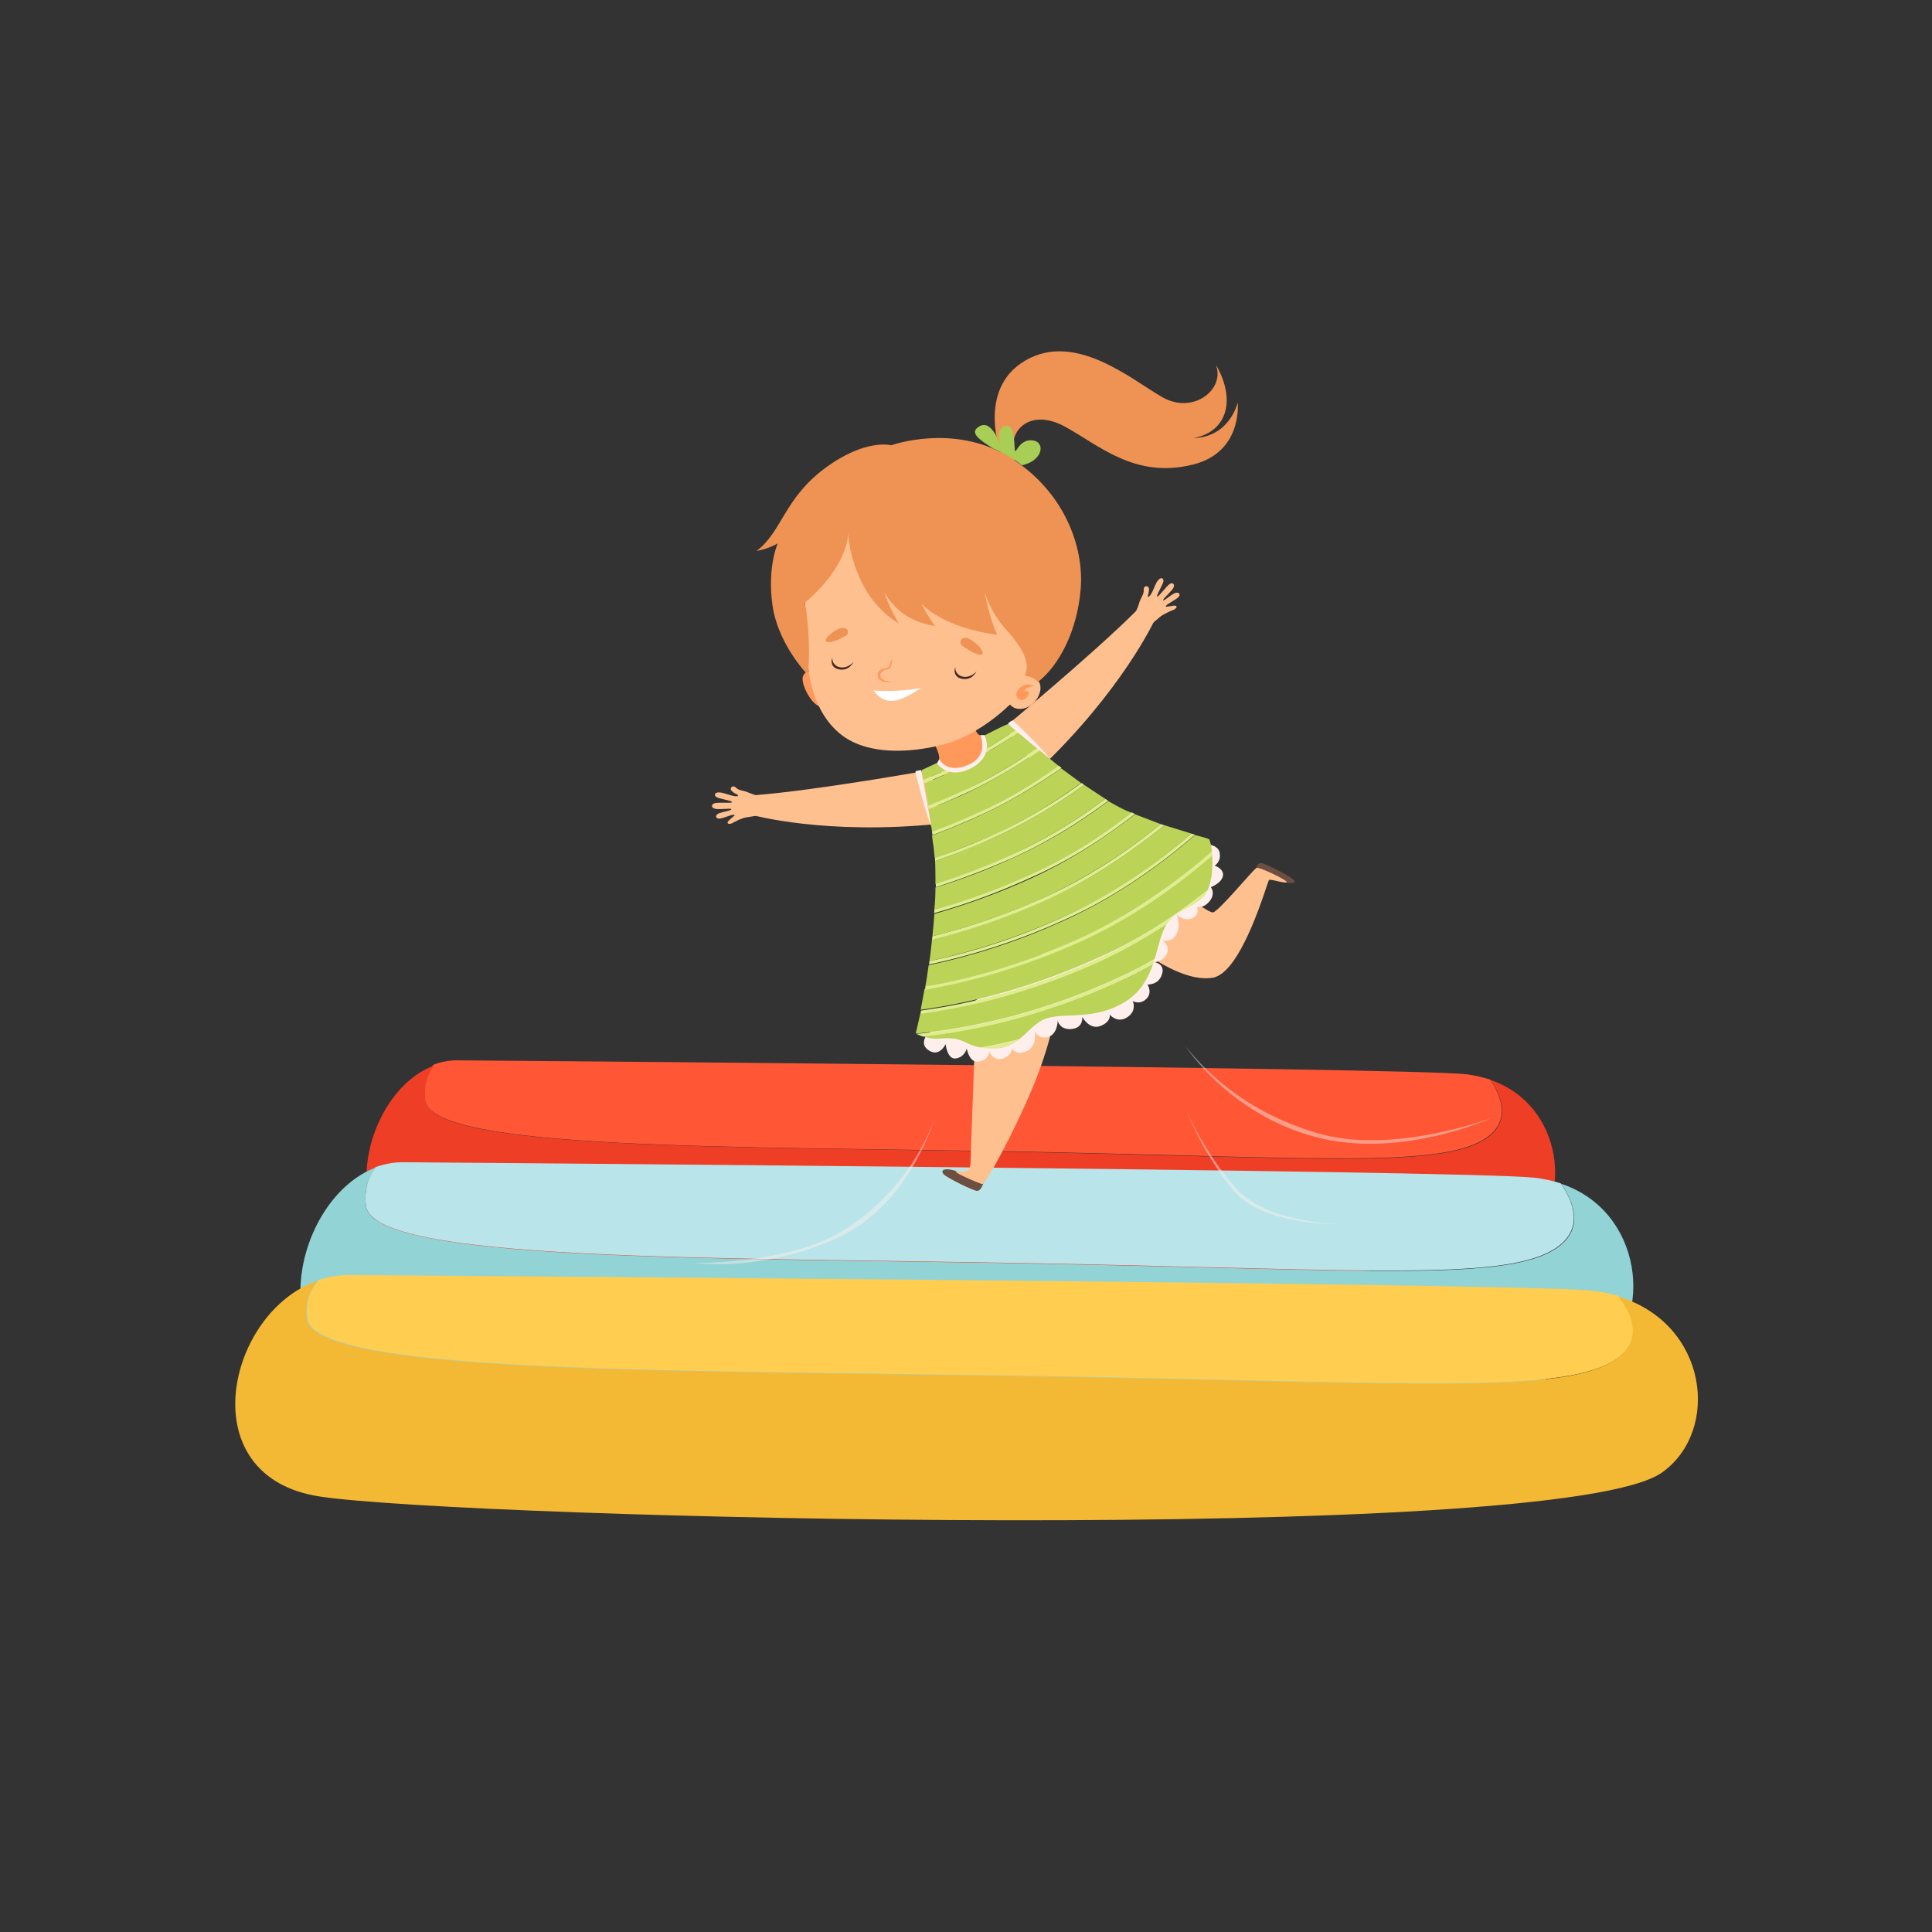
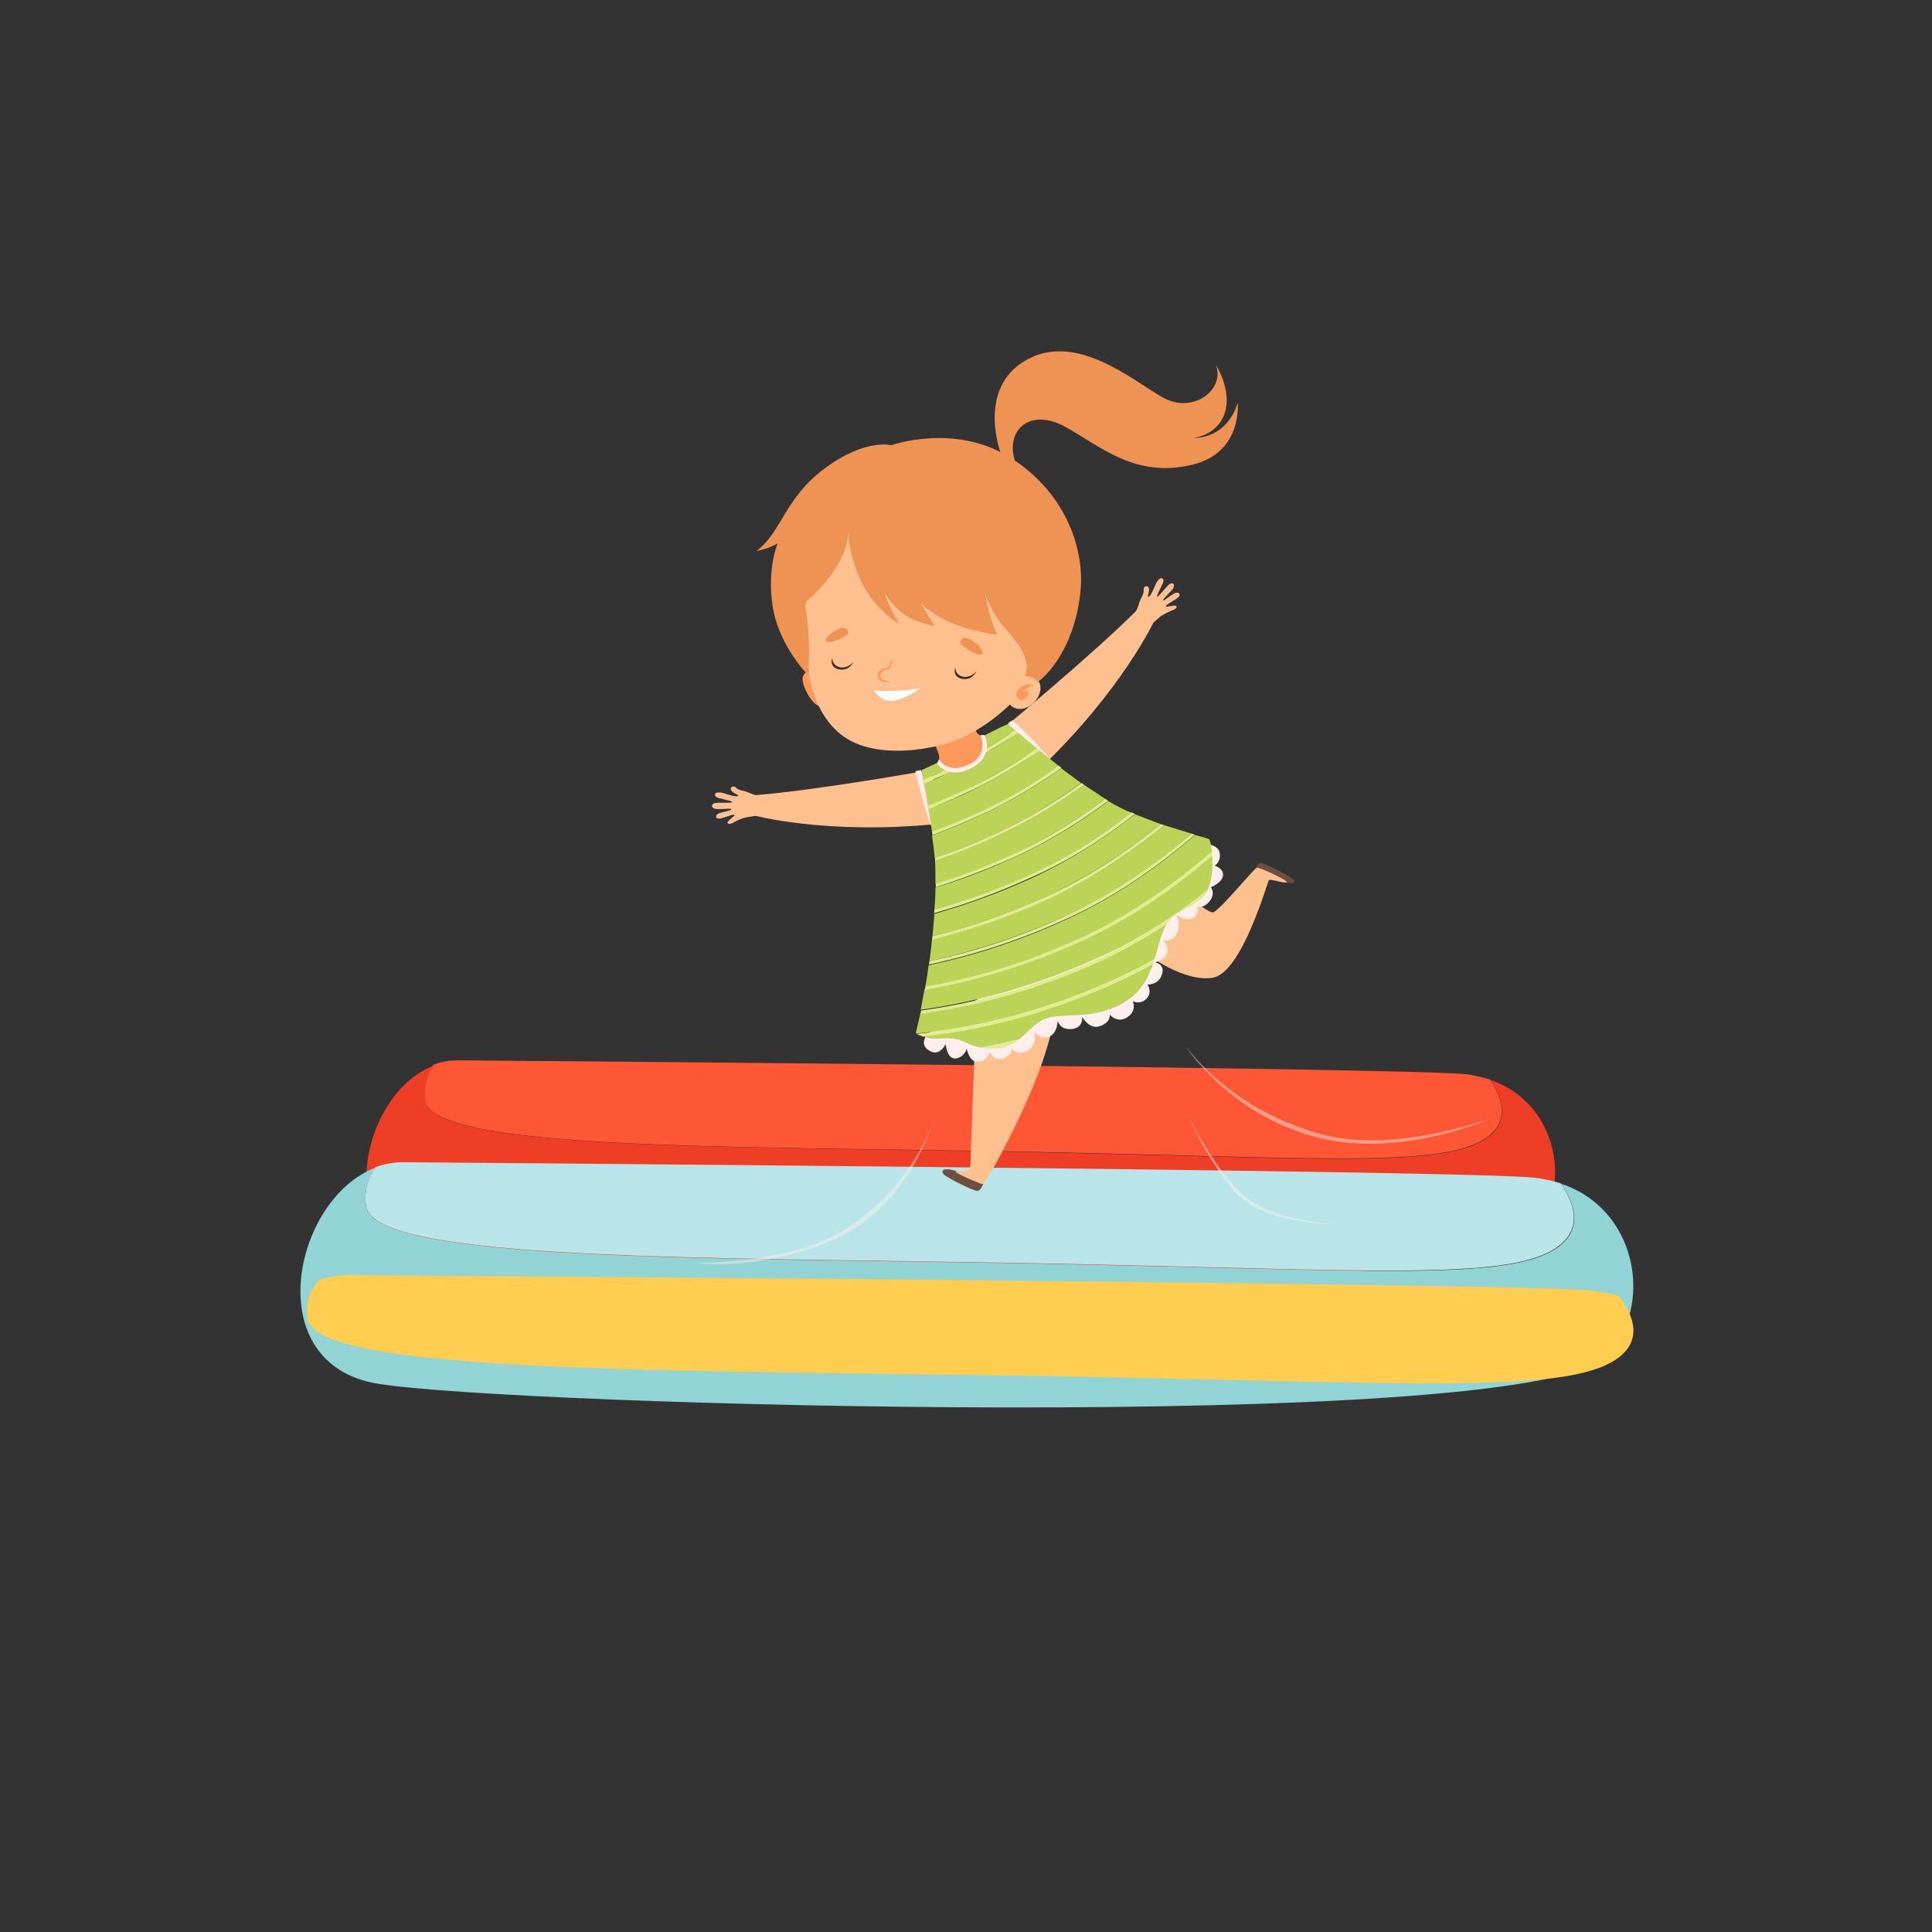
<svg xmlns="http://www.w3.org/2000/svg" viewBox="0 0 512 512">
  <rect x="0" y="0" width="512" height="512" fill="#333333" stroke="none" />
  <path d="M112.6 291.5c1.8 13.4 80.8 12.2 159.2 13.7 78.4 1.6 111.2 4.4 122.4-3.9 5.9-4.4 3.9-10.4.7-15.2-1.9-.6-4-1.1-6.2-1.4-16.4-1.8-267.5-3.7-267.5-3.7-2.2 0-4.4.4-6.4 1.2-1.6 2.6-2.7 5.6-2.2 9.3z" fill="#ff5736" />
  <path d="M115.4 334.1c31.2 5.2 267 11.8 289-5.8 12.6-10.1 10-35.5-9.4-42.1 3.2 4.7 5.2 10.8-.7 15.2-11.2 8.3-44 5.5-122.4 3.9s-157.4-.3-159.2-13.7c-.5-3.8.5-6.8 2.3-9.2-19.6 7.3-27.9 47 .4 51.7z" fill="#ef3e26" />
  <path d="M97 319.6c2.1 14.8 90.6 13.5 178.5 15.2s124.7 4.8 137.3-4.4c6.7-4.9 4.4-11.6.8-16.8-2.1-.7-4.5-1.2-7-1.5-18.4-2-299.9-4.1-299.9-4.1-2.5 0-4.9.5-7.2 1.3-1.9 2.8-3.1 6.1-2.5 10.3z" fill="#b9e5ea" />
  <path d="M100.1 366.7c35 5.8 299.4 13.1 324.1-6.4 14.1-11.1 11.2-39.4-10.5-46.6 3.6 5.2 5.9 11.9-.8 16.8-12.6 9.2-49.4 6.1-137.3 4.4S99 334.5 97 319.6c-.6-4.2.6-7.5 2.6-10.2-21.9 8.2-31.2 52.1.5 57.3z" fill="#92d3d6" />
  <path d="M332.9 230s.3-1.2 1.1-1.3 5.6 2.3 7.8 3.7 1.5 2-1.5 1.4c-4-1.5-7.4-3.8-7.4-3.8zm-72.3 83.5s-.5 2-1.6 2.1c-1.1 0-7.6-3.3-8.7-4.2s-.8-2.3 3.3-1l7 3.1z" fill="#6d4f41" />
  <path d="M303.6 252.6s10 7.8 17.8 6.5 14.5-25.6 14.9-25.9 4.2 1 4.7.6c.4-.4-7.2-4.1-8-3.8s-10.2 11.8-11.6 11.8-8.7-5.7-8.7-5.7-10.4 9.5-9.1 16.5zm-45.2 22l-1.2 33.4c0 2.9-1.9 2.5-3.7 2.4s5.9 3.2 6.8 3.4 9.5-15.7 14.3-27.9 6.1-22.5 6.1-22.5l-22.3 11.2z" fill-rule="evenodd" fill="#ffc090" />
  <path d="M245.8 274s-2.4 2.7.4 4.4c2.8 1.8 4.4-1.7 4.4-1.7s.4 4.1 2.7 3.8 2.9-2.6 2.9-2.6.7 4.1 3.4 3.4 2.5-2.6 2.5-2.6 1.3 2.7 3.7 1.8 2.4-2.6 2.4-2.6 1.2 2 4 .6 2-5.2 2-5.2 1.1 2.3 3.6 1.5 2.5-4.3 2.5-4.3.5 2.5 3.7 2.2 2.8-3.2 2.8-3.2 1.9 3.5 4.8 2.4 2.5-3 2.5-3 2 2.4 4.6.7c2.7-1.7 1.5-4.3 1.5-4.3s1.9 1.1 3.6-.6.3-3.8.3-3.8 2.9.2 3.8-2.6c1-2.8-1.8-3.3-1.8-3.3s2.6-.4 3.2-2.5c.7-2.2-1.3-3.3-1.3-3.3s2.6.8 3.8-1.7c1.3-2.5 0-5.1 0-5.1s1.9 1.8 4 1c2.2-.8 1.6-3.2 1.2-3.2s1.6.9 3.4-1.2c1.9-2.1.5-3.9.5-3.9s2.8-1 3.2-3c.3-1.9-2.2-2.7-2.2-2.7s1.8-1 1.3-3.5-5-2.3-5-2.3L245.8 274z" fill="#feefec" />
  <g fill-rule="evenodd">
    <g fill="#ffc090">
      <path d="M246.3 204.1s-29.5 5.3-45.9 6.6c-1.1 2.8-1 5.3-1 5.3s19.5 5.4 49.5 2.3c-.5-10.8-2.6-14.2-2.6-14.2z" />
      <path d="M201.6 215.8c-.9.5-3.8.7-4.6 1s-1.2.4-2.5 1.1c-1.2.8-2.2.4-1.4-.4.7-.7 1.6-1.4 1.6-1.4-.1-.6-2.3.5-3.7.8s-1.7-.9-.4-1.4c1.2-.4 2.9-.6 3.2-1s-2.1 0-3.8-.1-1.7-1.4-.3-1.6 4.1.1 4.3-.2-2-.7-3.5-1.1-1.3-1.6.1-1.5c1.3 0 3.6 1.2 4.8 1 .8-.3-.6-.5-1.4-1.3-.9-.8.2-1.8 1-1 .8.9 2.1.7 3.5 1.4 1.4.6 3.2 1 3.2 1 .3.6.7 3.8-.1 4.7zm64.9-23.3s23.1-19.1 34.7-30.7c2.8 1 4.7 2.7 4.7 2.7s-8.5 18.4-30.3 39.2c-7.9-7.5-9.1-11.2-9.1-11.2z" />
      <path d="M304.4 165.9c.9-.4 2.9-2.5 3.7-2.9s1-.6 2.4-1.2c1.4-.4 1.8-1.4.6-1.3l-2.1.3c-.4-.4 1.8-1.4 3-2.3s.4-1.9-.9-1.2c-1.1.6-2.4 1.8-2.8 1.8-.5 0 1.3-1.6 2.4-2.9 1-1.3 0-2.2-1-1.2-1 .9-2.6 3.1-3 3.1s.8-2 1.4-3.4c.7-1.4-.4-2-1.2-.9-.9 1-1.4 3.5-2.4 4.3-.7.4 0-.7 0-1.9s-1.5-1.1-1.4.1-.8 2.1-1.2 3.5c-.4 1.5-1.3 3.1-1.3 3.1.4.6 2.5 3 3.8 3z" />
    </g>
    <path d="M248.3 202.3s.6 0 .6-1.4-1.2-3.6-1.2-3.6l10.7-4.2s.4 1.5 1.4 1.8 1.1 0 1.1 0 4.7 5.6-3.2 9.9c-8 4.2-9.4-2.5-9.4-2.5zM215.4 178s-1.7-.8-2.6 1.2c-.8 2 2.8 8.8 5.3 8 2.7-.9-2.7-9.2-2.7-9.2h0z" fill="#ff985b" />
    <path d="M213.4 160a86.04 86.04 0 0 0 .6 12.4c-.2 6.4 1.7 16 8.1 21.6 6.3 5.7 17.2 5.9 27.1 3.5 9.9-2.3 17.9-10.3 17.9-10.3l.6-.5s1.1 1.7 3.8 1 4.8-4 4.1-6.4-3.9-2.3-3.9-2.3 9.3-7 7.5-24.5c-1.7-16.1-14.9-35.9-40.9-28.6-24.1 6.7-27.8 16.8-24.9 34.1h0z" fill="#ffc090" />
    <path d="M274.1 181.8s-1.9-1.1-3.7.4-1 3.2.2 3.3 2.5-1.5 1.8-2.2c-.5-.5-1.2-.1-1.2-.1s1.2-1.4 2.9-1.4h0zm-37.7-6.9s-.1 1.9-.7 2.3c-.7.4-1.3 0-2.1 1-.8.9-.2 2.4 2.6 2.4-1.5.5-3.6 0-3.6-1.7s2-1.7 2.7-2c.7-.4.8-2.6 1.1-2h0z" fill="#ff985b" />
  </g>
  <path d="M255 171.1s3.4 2.6 5 2.4c1.5-.3-1.1-3.3-3.2-4.2-2-1-2.9 1-1.8 1.8h0zm-30.9-2.6s-3.5 2.1-4.9 1.6c-1.4-.4 1.5-3 3.5-3.6 2.1-.6 2.6 1.4 1.4 2h0zm.7-27.4s-.1 5.7 3.6 13.3 9.8 10.8 9.8 10.8-2.5-4-3.9-8.3c2.6 4.3 6.2 7.8 13.5 9-1.2-1.4-3.7-6-3.7-6s5.6 6.5 20.2 8.3c-2.1-4.1-3.4-11.5-3.4-11.5s1.3 5.2 5.6 10 6.7 8.7 5.1 12.4c1.4.2 2.2.4 3.5 1.6 5.5-4.3 10.4-13.4 11.3-24.7s-4.5-26.1-19.1-35c-14.7-8.9-31.1-3-31.1-3s-6.8-1.9-17.6 6.1-11.4 16.9-18.1 21.9c3.4-.6 5.6-2 5.6-2s-2.8 6.3-1.4 16.3c1.4 10.1 8.8 17.9 8.8 17.9l.7-.3s.8-8.7-.9-18.2c6.4-5.3 11.3-12.5 11.5-18.6h0z" fill="#ef9354" />
-   <path d="M258.8 177.9s-1.1 2.5-3.8 2c-2.3-.4-2.2-2.4-1.8-3.1-.2 1.2.8 2.3 1.9 2.5 1 .3 2.7-.2 3.7-1.4h0zm-32.6-2.5s-1.1 2.5-3.8 2c-2.3-.4-2.2-2.4-1.8-3.1-.2 1.2.8 2.3 1.9 2.5 1 .3 2.6-.1 3.7-1.4h0z" fill="#422b24" />
+   <path d="M258.8 177.9s-1.1 2.5-3.8 2c-2.3-.4-2.2-2.4-1.8-3.1-.2 1.2.8 2.3 1.9 2.5 1 .3 2.7-.2 3.7-1.4h0zm-32.6-2.5s-1.1 2.5-3.8 2c-2.3-.4-2.2-2.4-1.8-3.1-.2 1.2.8 2.3 1.9 2.5 1 .3 2.6-.1 3.7-1.4h0" fill="#422b24" />
  <path d="M231.5 183s6.8.5 12.6-.7c-6.4 4.3-9.6 4.6-12.6.7h0z" fill-rule="evenodd" fill="#fff" />
  <g fill="#bbd357">
    <path d="M267.2 191.9c-.5 0-6.3 3-6.3 3s.8 1.6.4 3.6l7.9-5-2-1.6zm19.3 15.6l-5.3-3.9c-6.7 4.8-14 9.1-21.9 12.7-4.2 1.9-8.3 3.6-12.3 5.1.1.9.2 1.9.4 2.9l.3 3.1c5.1-1.8 10.4-3.9 15.9-6.3 8.3-3.9 15.9-8.5 22.9-13.6zm-5.9-4.5l-5.1-4.1c-6.4 4.4-13.3 8.5-20.7 11.9l-8.7 3.7c.3 1.8.6 3.8.9 6 3.9-1.5 8-3.1 12.1-5a147.17 147.17 0 0 0 21.5-12.5zm27 15.4l-6.8-2.6c-8.3 6.4-17.5 12.4-27.6 17-9 4.1-17.6 7.1-25.6 9.4-.1 1.9-.3 3.9-.5 5.9 9.3-2.3 19.6-5.7 30.3-10.6 11.2-5.2 21.3-11.9 30.2-19.1zm-7.7-3c-.3-.1-.6-.3-1-.4-1.7-.7-3.4-1.7-5.2-2.7-7.6 5.7-16 10.9-25.1 15-7.2 3.3-14.1 5.9-20.7 7.9 0 1.9-.1 3.9-.3 6 7.9-2.2 16.4-5.2 25.2-9.2 9.9-4.6 19-10.4 27.1-16.6zm15.8 5.5l-7.1-2.2c-9.1 7.4-19.4 14.3-30.8 19.5a169.43 169.43 0 0 1-30.8 10.7c-.2 1.9-.4 3.9-.7 5.8 10.7-2.3 22.8-6 35.7-11.8 12.7-5.7 24-13.6 33.7-22zm-40.9-22.6l-4.9-4.2c-2.9 2-5.9 3.8-8.9 5.6-.5 1.2-1.5 2.4-3.4 3.4-2 1.1-3.7 1.3-5.1 1.2-.7.3-1.4.7-2.1 1-1.8.8-3.6 1.6-5.4 2.3l1.1 6c2.8-1.1 5.6-2.3 8.5-3.6 7.1-3.4 13.9-7.3 20.2-11.7zm-23.8 5.6c-1.7-.6-2.7-1.7-2.7-1.7l-4.1 1.9.5 2.6 5.2-2.3c.4-.1.7-.3 1.1-.5zm41.9 7.8l-5.6-3.7c-7.1 5.2-14.9 9.9-23.3 13.7-5.6 2.5-11 4.7-16.2 6.5.1 1.9.1 3.9.1 6.1 6.5-2 13.3-4.6 20.3-7.8 8.9-4.1 17.2-9.2 24.7-14.8zm27.2 24.1l.3-.9c1-2.9 1-5.9.8-8.3-9.9 8.5-21.4 16.6-34.4 22.5-15.4 7-29.6 10.9-41.8 13-.3 1.9-.7 3.7-1 5.5 13.2-1.8 29.4-5.8 47-13.8 10.8-4.7 20.5-11.1 29.1-18zM267.7 277l-3.9.9c1.6-.2 2.8-.5 3.9-.9zm38.3-22.9c.9-2.9 1.5-5.8 2.6-8.1l.6-1.2c-5.6 3.7-11.5 7-17.7 9.9-17.9 8.2-34.3 12.1-47.6 13.9l-1.2 5.2c.1 0 .1.1.2.1 14.1-1.4 32.5-5.2 52.8-14.5 3.5-1.6 7-3.3 10.3-5.3z" />
    <path d="M321.2 225.7c-.2-1.8-.6-3-.7-3.2s-1.4-.6-3.8-1.2c-9.9 8.5-21.4 16.6-34.4 22.5-13.1 6-25.3 9.7-36.2 12-.3 1.9-.5 3.8-.9 5.7 12-2.1 26.1-6 41.3-12.9 13.1-6.1 24.7-14.3 34.7-22.9zm-45.6 45c4.5-3 12.9.2 21.7-4.7 4.8-2.6 6.9-6.6 8.3-10.6-3.1 1.7-6.2 3.4-9.5 4.8-19.7 9-37.6 12.9-51.5 14.4 3.4 1.3 4.5.3 7.8.6 3.1.3 4.1 1.9 7.6 2.4 3.2-.6 6.6-1.3 10.1-2.2 1.7-1.3 3.1-3.1 5.5-4.7z" />
  </g>
  <path d="M252.4 204.2l-1.4-.3-1.1.5-5.2 2.3c.1.3.1.6.2.9l5.4-2.3 2.1-1.1zm17.5-10.1c-.2-.2-.5-.4-.7-.6l-7.9 5c-.1.4-.2.8-.4 1.2 3.1-1.8 6.1-3.6 9-5.6zm5.6 4.8c-.2-.2-.5-.4-.7-.6-6.3 4.4-13.1 8.4-20.3 11.6-2.9 1.3-5.7 2.5-8.5 3.6 0 .3.1.6.1.9 2.9-1.1 5.8-2.4 8.7-3.7 7.4-3.3 14.3-7.4 20.7-11.8zm5.8 4.6c-.2-.2-.5-.4-.7-.6-6.6 4.7-13.8 9-21.5 12.5-4.1 1.9-8.1 3.5-12.1 5 0 .3.1.6.1.9 4-1.5 8.1-3.2 12.3-5.1 7.8-3.5 15.1-7.9 21.9-12.7zm6 4.5a3.04 3.04 0 0 0-.7-.5c-7 5.1-14.7 9.7-22.9 13.5-5.5 2.5-10.8 4.6-15.9 6.3v.9c5.2-1.8 10.6-3.9 16.2-6.5 8.4-3.8 16.2-8.5 23.3-13.7zm6.4 4.2l-.8-.5c-7.5 5.6-15.7 10.7-24.6 14.7-7 3.2-13.9 5.8-20.3 7.8v.9c6.6-2.1 13.5-4.7 20.7-7.9 9-4.1 17.4-9.3 25-15zm7.1 3.5c-.3-.1-.6-.3-.9-.4-8.1 6.3-17.2 12.1-27.1 16.6-8.8 4-17.3 7-25.2 9.2 0 .3 0 .6-.1.9 8-2.2 16.6-5.3 25.6-9.4 10.2-4.5 19.4-10.4 27.7-16.9zm7.8 3l-1-.3c-8.9 7.2-19 14-30.2 19.1-10.8 4.9-21 8.3-30.3 10.6 0 .3-.1.6-.1.9 9.5-2.3 19.8-5.7 30.8-10.7 11.4-5.3 21.7-12.2 30.8-19.6zm8.1 2.5l-1-.3c-9.7 8.4-21.1 16.2-33.7 22-12.9 5.9-25 9.6-35.7 11.8 0 .3-.1.6-.1.9 10.8-2.3 23.1-6 36.2-12 12.9-5.8 24.4-13.9 34.3-22.4zm4.6 5.5c0-.4-.1-.7-.1-1-9.9 8.6-21.5 16.8-34.6 22.8-15.2 6.9-29.2 10.8-41.3 12.9-.1.3-.1.6-.2.9 12.1-2.1 26.4-6 41.8-13 13-6 24.5-14 34.4-22.6zm-12.1 18.2c2.8-4.3 8.8-4.5 10.9-9-8.6 6.9-18.3 13.2-29 18.1-17.7 8.1-33.9 12-47 13.8-.1.3-.1.6-.2.9 13.3-1.8 29.7-5.8 47.6-13.9 6.2-2.9 12.1-6.3 17.7-9.9zm-3.6 10.5c.1-.4.3-.8.4-1.2-3.3 1.9-6.7 3.7-10.3 5.3-20.4 9.3-38.8 13.1-52.8 14.5.6.3 1.2.5 1.6.7 13.9-1.5 31.8-5.4 51.5-14.4 3.3-1.6 6.5-3.2 9.6-4.9zm-45.7 22.3l3.5.2h.3l3.9-.9c.9-.4 1.7-.9 2.4-1.5-3.4.9-6.8 1.6-10.1 2.2z" fill="#dfed8e" />
  <path d="M265.4 120.7s-6.9-17.5 6.4-25.2 28.2 5.2 36.3 9.8 16.7-2.1 14.1-8.7c5.8 10.1 2.4 18.1-6 19.5 9.7-.2 11.8-9.4 11.8-9.4s1.4 13.1-11.8 16.4c-15.5 3.9-25-5.2-34.1-10.1s-15.6.9-13.2 8.9c-2.7 1.3-3.5-1.2-3.5-1.2z" fill="#ef9354" />
-   <path d="M263.1 118.8s4.6 1.9 7.7 4.5c5.5-1.1 6.4-6.1 2.9-6.6-3.5-.4-4.4 3.4-4.7 2.8-.3-.5.2-7.2-2.5-6.6-2.8.6-1.4 5.2-1.4 5.2s-2.1-6.9-5.4-5.2c-3.2 1.7 0 3.7 3.4 5.9z" fill="#a8ce55" />
  <path d="M248.3 202.3s3 4.5 9.2 1.2 3.4-8.7 3.4-8.7h-1.1s2.5 5.4-3.2 7.9-7.7-1.5-7.7-1.5l-.6 1.1zm30-1.2s-11.1-8.9-11.1-9.3 1.2-.9 1.2-.9 5.6 5.1 9.9 10.2zm-31.5 18l-2.7-15s-1.4.1-1.5.4 2.9 11.5 4.2 14.6z" fill="#feefec" />
  <path d="M81.5 349.5c2.3 14.8 99.5 13.5 196 15.2s136.9 4.8 150.7-4.4c7.3-4.9 4.8-11.6.9-16.8-2.3-.7-4.9-1.2-7.6-1.5-20.2-2-329.1-4.1-329.1-4.1-2.7 0-5.4.5-7.9 1.3-2.4 2.8-3.7 6.1-3 10.3z" fill="#ffcd50" />
-   <path d="M84.8 396.6c38.4 5.8 328.6 13.1 355.7-6.4 15.5-11.1 12.2-39.4-11.6-46.6 4 5.2 6.4 11.9-.9 16.8-13.8 9.2-54.2 6.1-150.7 4.4s-193.7-.4-196-15.2c-.6-4.2.7-7.5 2.9-10.2-24 8.1-34.1 52 .6 57.2z" fill="#f4b934" />
  <path d="M247.6 296.5s-6.5 23.3-26.6 32-36.9 6.2-36.9 6.2 23.6.4 38.4-8c14.6-8.6 22.4-22.2 25.1-30.2zm66.7-2.4s4.6 12 12.7 21.5 28.5 8.8 28.5 8.8-19.6 0-28-9.6c-8.5-9.5-13.2-20.7-13.2-20.7zm0-16.7c-.2-.2 11.5 17.9 34.3 23.9 22.8 6.1 47.1-5.2 47.1-5.2s-26.7 10.3-46.9 4.1c-20.3-6.1-30.4-17.7-34.5-22.8z" opacity=".46" fill-rule="evenodd" fill="#feefec" />
</svg>